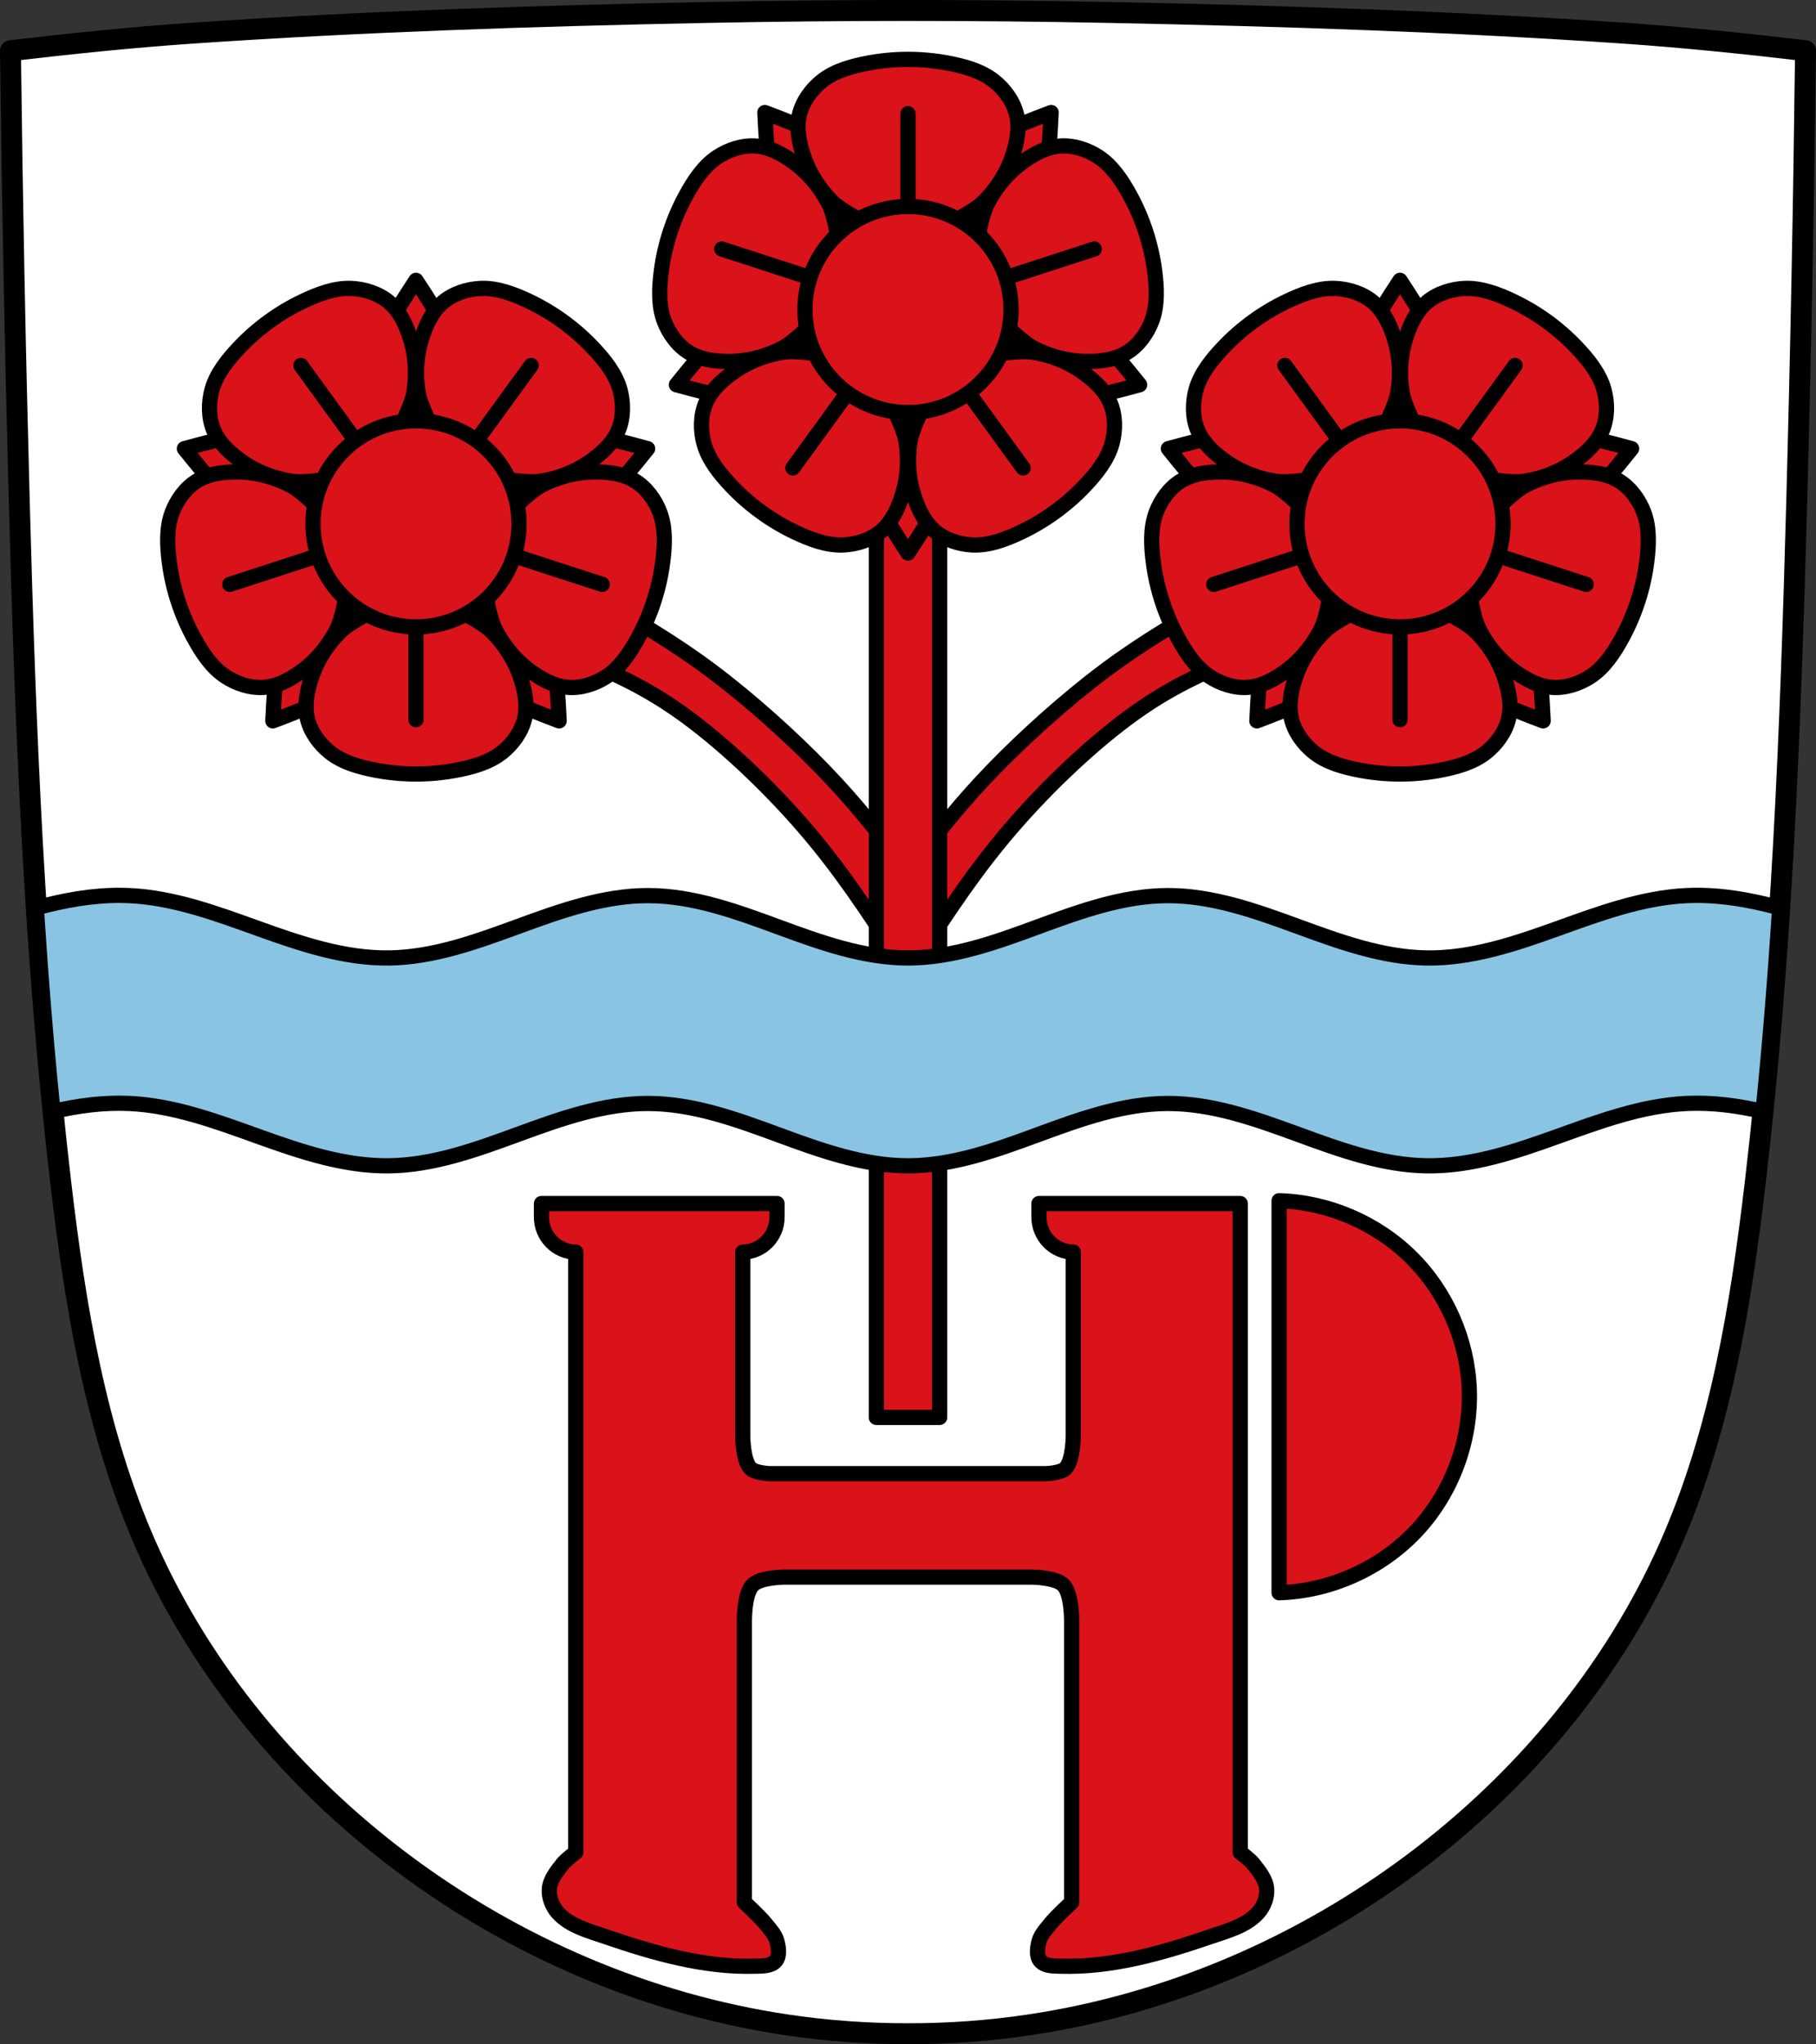
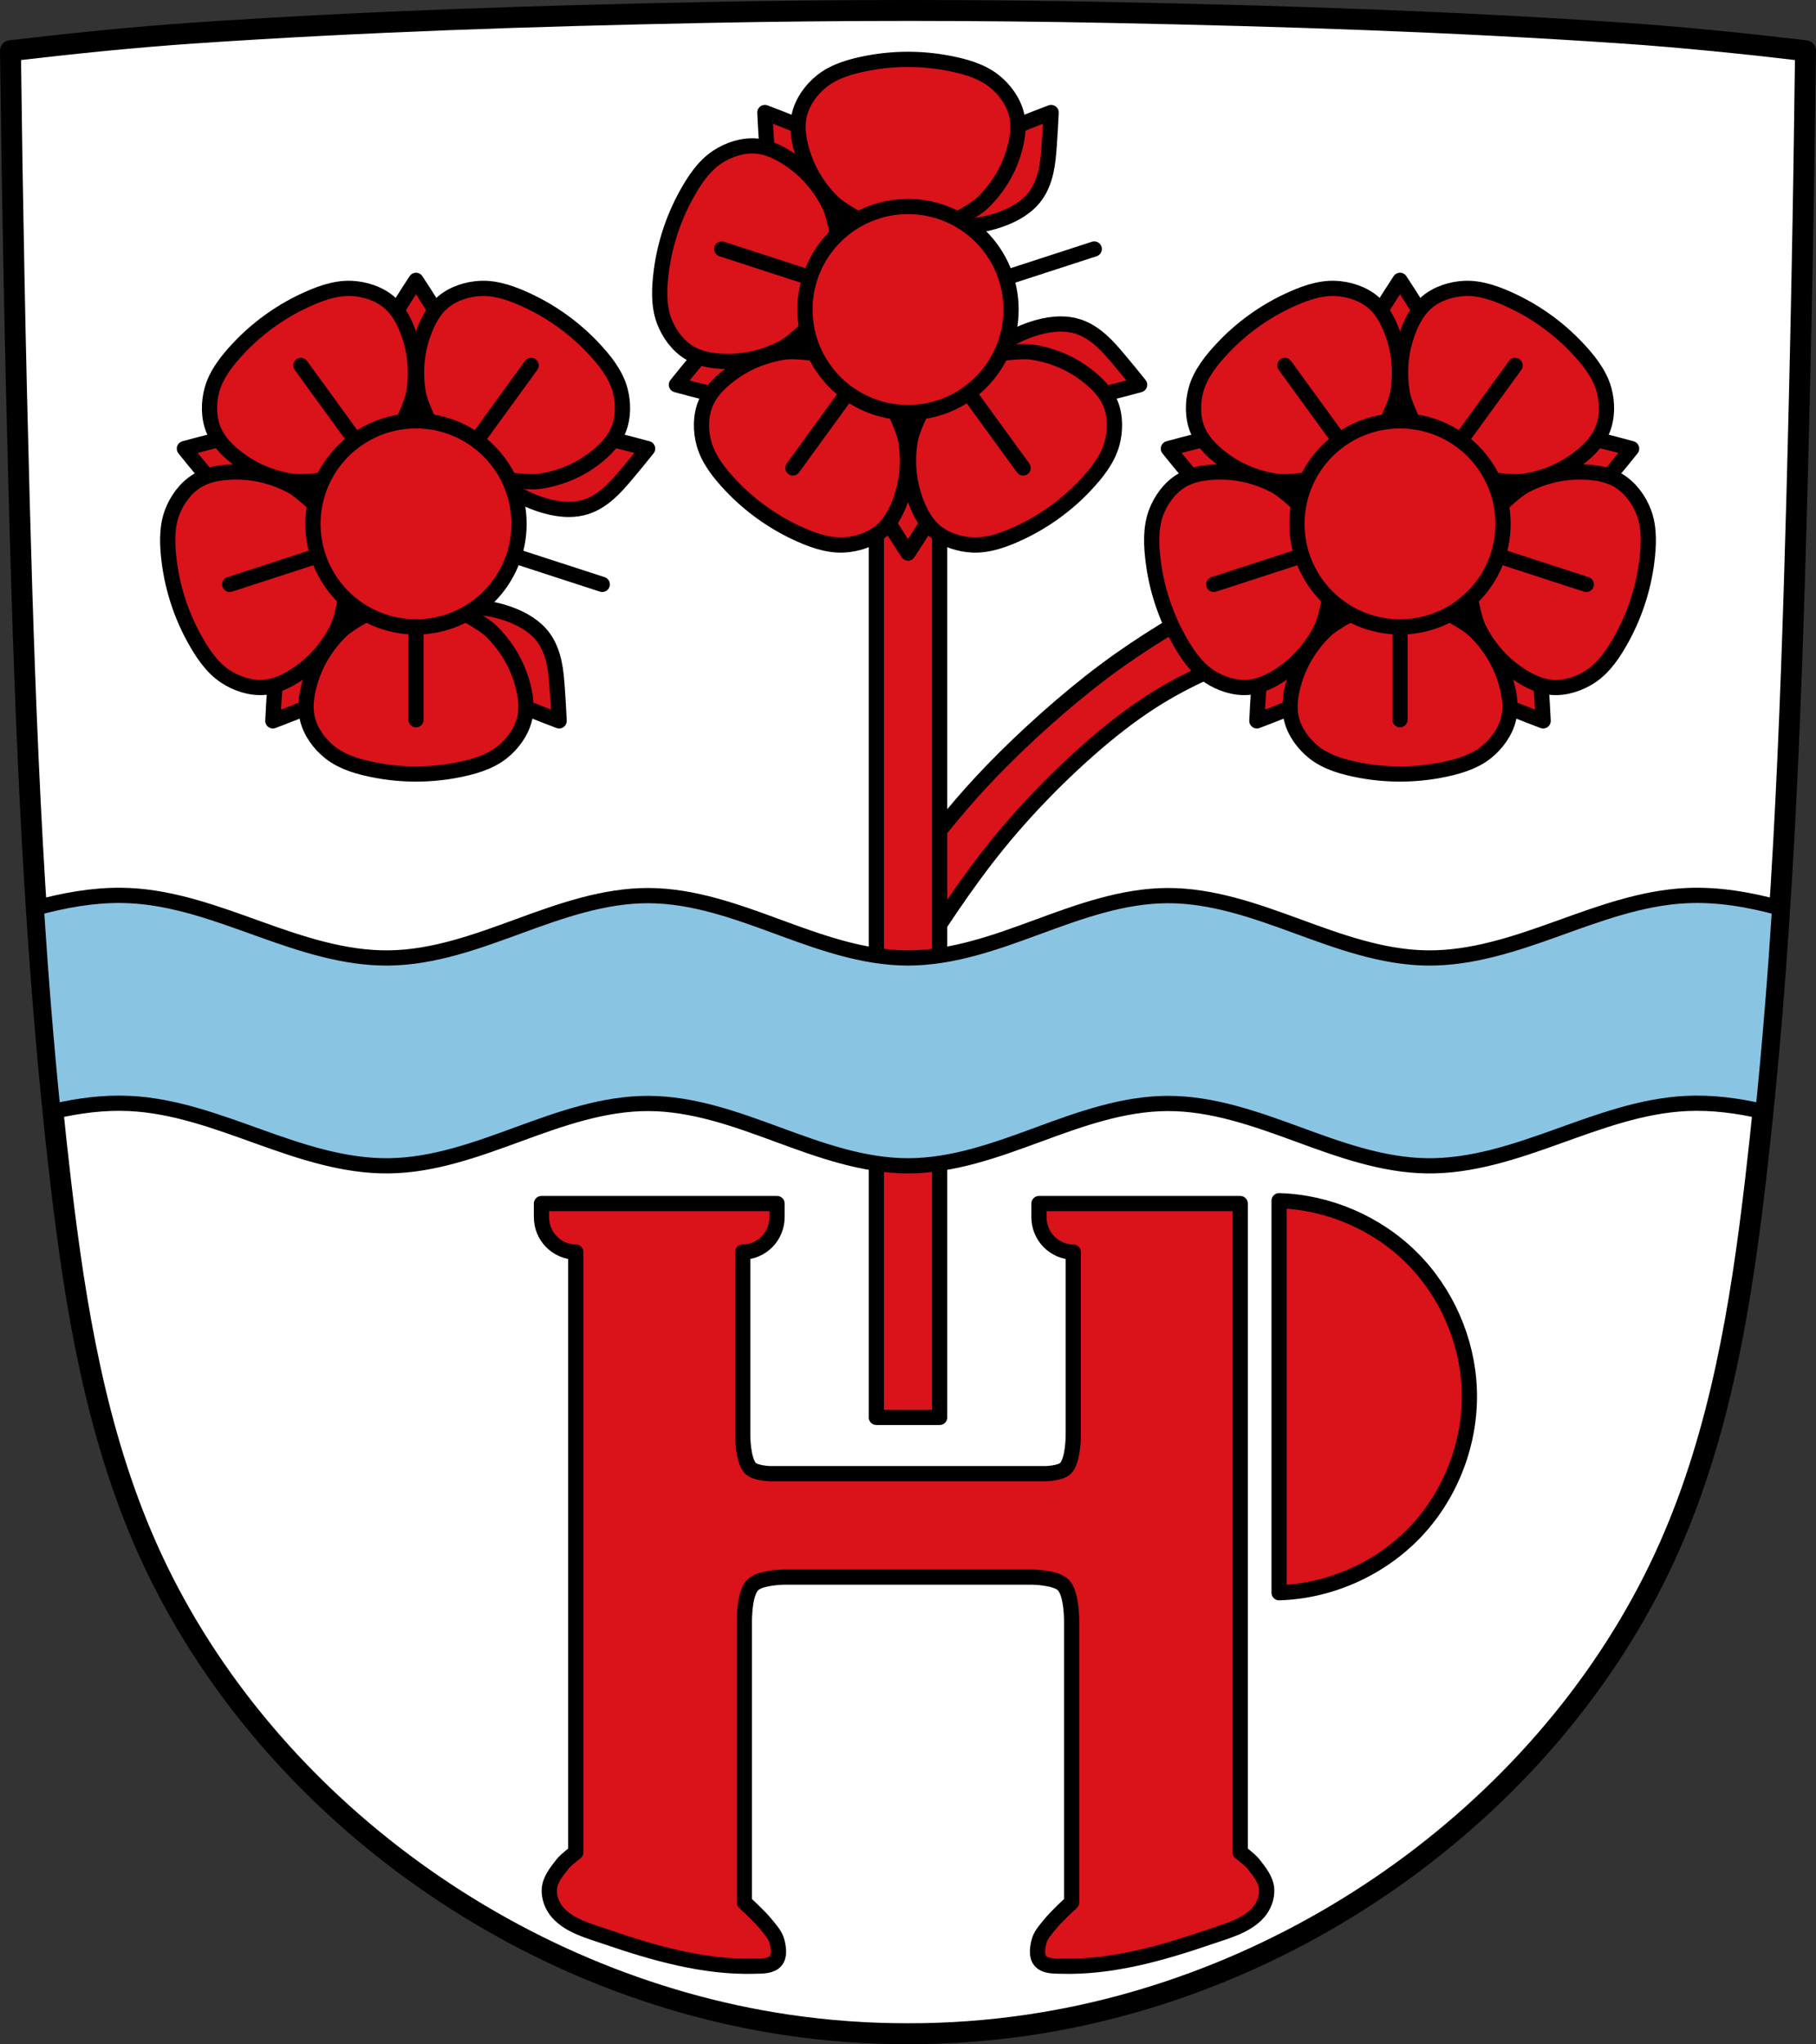
<svg xmlns="http://www.w3.org/2000/svg" height="1074.711" width="954.704" id="svg1278" version="1.1" viewBox="0 0 954.704 1074.711">
  <rect x="0" y="0" width="954.704" height="1074.711" fill="#333333" stroke="none" />
  <defs id="defs1124">
    <path style="fill:#da121a;stroke:#000000;stroke-width:5;stroke-linecap:round;stroke-linejoin:round" d="m -905.13,82.34 h 148.71 v 163.59 h -148.71 z" id="0" />
    <path style="stroke:#000000;stroke-width:8.677;stroke-linecap:round;stroke-linejoin:round" d="m -833.25,131.96 c -32.33,-0.048 -63.63,-54.45 -47.43,-82.43 16.208,-27.977 78.971,-27.884 95.1,0.141 16.12,28.02 -15.337,82.33 -47.67,82.29 z" id="1" />
    <path style="fill:#da121a;stroke:#000000;stroke-width:2.28;stroke-linecap:round;stroke-linejoin:round" d="m -989.29,88.41 c 0,7.307 -9.57,20.479 -16.52,22.737 -6.95,2.258 -22.434,-2.773 -26.729,-8.685 -4.295,-5.912 -4.295,-22.19 0,-28.1 4.295,-5.912 19.78,-10.943 26.729,-8.685 6.95,2.258 16.52,15.43 16.52,22.737 z" id="2" />
-     <path style="fill:#da121a;stroke:#000000;stroke-width:12;stroke-linecap:round" d="M -866.91,163.21 -925.4,143.223" id="3" />
    <path style="fill:#da121a;stroke:#000000;stroke-width:12;stroke-linecap:round" d="m -855.35,202.96 -37.537,49.1" id="4" />
    <path style="fill:#da121a;stroke:#000000;stroke-width:3.727;stroke-linecap:round;stroke-linejoin:round" d="m -793.76,169.84 c 0,24.987 -16.666,45.24 -37.23,45.24 -20.559,0 -37.23,-20.256 -37.23,-45.24 0,-24.987 16.666,-45.24 37.23,-45.24 20.559,0 37.23,20.256 37.23,45.24 z" id="5" />
    <path style="fill:#da121a;stroke:#000000;stroke-width:12;stroke-linecap:round" d="M -833.17,138.87 V 77.062" id="6" />
  </defs>
  <path id="path2960-4-1" d="M 370.254,6.577 C 280.692,8.379 191.104,11.29 101.732,17.388 69.581,19.581 37.51,22.914 5.5,26.655 c 0.95,79.296 2.501,158.585 4.656,237.857 3.238,119.144 7.848,238.401 21.73,356.785 7.665,65.371 18.398,131.269 45.012,191.52 29.191,66.085 77.048,123.44 135.038,166.811 58.985,44.114 128.798,74.115 201.778,84.947 21.056,3.125 42.349,4.677 63.639,4.635 21.289,0.042 42.582,-1.51 63.639,-4.635 72.98,-10.832 142.793,-40.833 201.778,-84.947 57.99,-43.37 105.846,-100.726 135.036,-166.811 26.614,-60.251 37.349,-126.149 45.014,-191.52 13.882,-118.384 18.492,-237.641 21.73,-356.785 2.155,-79.272 3.706,-158.562 4.656,-237.857 -32.01,-3.742 -64.081,-7.074 -96.232,-9.268 -89.372,-6.098 -178.96,-9.008 -268.522,-10.811 -71.384,-1.436 -142.812,-1.436 -214.196,0 z" style="fill:#ffffff;stroke:none;stroke-width:11;stroke-linecap:round;stroke-linejoin:round;stroke-miterlimit:4;stroke-dasharray:none;stroke-opacity:1" />
  <path id="path2960-4" d="M 370.254,6.577 C 280.692,8.379 191.104,11.29 101.732,17.388 69.581,19.581 37.51,22.914 5.5,26.655 c 0.95,79.296 2.501,158.585 4.656,237.857 3.238,119.144 7.848,238.401 21.73,356.785 7.665,65.371 18.398,131.269 45.012,191.52 29.191,66.085 77.048,123.44 135.038,166.811 58.985,44.114 128.798,74.115 201.778,84.947 21.056,3.125 42.349,4.677 63.639,4.635 21.289,0.042 42.582,-1.51 63.639,-4.635 72.98,-10.832 142.793,-40.833 201.778,-84.947 57.99,-43.37 105.846,-100.726 135.036,-166.811 26.614,-60.251 37.349,-126.149 45.014,-191.52 13.882,-118.384 18.492,-237.641 21.73,-356.785 2.155,-79.272 3.706,-158.562 4.656,-237.857 -32.01,-3.742 -64.081,-7.074 -96.232,-9.268 -89.372,-6.098 -178.96,-9.008 -268.522,-10.811 -71.384,-1.436 -142.812,-1.436 -214.196,0 z" style="fill:none;stroke:#000000;stroke-width:11;stroke-linecap:round;stroke-linejoin:round;stroke-miterlimit:4;stroke-dasharray:none;stroke-opacity:1" />
  <g transform="translate(-4.5429687e-5,-3.6999513e-6)" id="g3856" />
  <g id="g3974" />
  <g transform="rotate(71.996,-596.086,162.73)" id="g3895-2" />
  <g id="g2485">
    <g id="g4556" transform="translate(1066.037)">
      <g id="g4464">
-         <path style="fill:#da121a;fill-opacity:1;stroke:#000000;stroke-width:8;stroke-linecap:round;stroke-linejoin:round;stroke-miterlimit:4;stroke-dasharray:none;stroke-opacity:1" d="m -766.068,344.626 c 18.307,7.418 36.615,14.835 57.921,29.986 21.306,15.151 45.61,38.035 64.864,60.367 19.254,22.332 33.458,44.111 47.662,65.891 0,0 0.947,-50.661 0.947,-50.661 -11.048,-14.204 -22.095,-28.408 -38.509,-45.374 -16.413,-16.966 -38.193,-36.694 -58.867,-52.16 -20.675,-15.466 -40.245,-26.672 -59.815,-37.877 0,0 -14.204,29.828 -14.204,29.828 z" id="path4446" />
+         <path style="fill:#da121a;fill-opacity:1;stroke:#000000;stroke-width:8;stroke-linecap:round;stroke-linejoin:round;stroke-miterlimit:4;stroke-dasharray:none;stroke-opacity:1" d="m -766.068,344.626 z" id="path4446" />
        <g id="g4444" transform="matrix(1,0,0,-1,-744.58,814.129)" style="stroke:#000000;stroke-width:8;stroke-linecap:round;stroke-linejoin:round;stroke-miterlimit:4;stroke-dasharray:none;stroke-opacity:1">
          <path id="path3424-9" d="m -178.007,435.131 c 0.261,5.732 0.594,11.462 1,17.186 0.329,4.639 0.708,9.292 1.727,13.83 1.019,4.538 2.704,8.982 5.443,12.74 4.24,5.819 10.738,9.633 17.486,12.143 5.696,2.118 11.693,3.42 17.754,3.857 1.458,-5.899 2.072,-12.005 1.818,-18.076 -0.301,-7.194 -1.918,-14.553 -6.141,-20.385 -2.728,-3.767 -6.433,-6.742 -10.434,-9.113 -4.001,-2.371 -8.311,-4.171 -12.621,-5.918 -5.318,-2.156 -10.662,-4.244 -16.033,-6.264 z m 150.496,0 c -5.371,2.02 -10.715,4.108 -16.033,6.264 -4.31,1.747 -8.621,3.546 -12.621,5.918 -4,2.371 -7.706,5.347 -10.434,9.113 -4.223,5.831 -5.84,13.191 -6.141,20.385 -0.254,6.071 0.36,12.177 1.818,18.076 6.061,-0.437 12.058,-1.739 17.754,-3.857 6.748,-2.51 13.246,-6.324 17.486,-12.143 2.739,-3.758 4.425,-8.203 5.443,-12.74 1.019,-4.538 1.397,-9.191 1.727,-13.83 0.406,-5.724 0.739,-11.453 1,-17.186 z M -182.928,546.315 c -3.144,-0.014 -6.266,0.391 -9.264,1.359 -4.425,1.43 -8.401,4.034 -11.893,7.105 -3.492,3.072 -6.534,6.615 -9.527,10.174 -3.694,4.392 -7.333,8.829 -10.914,13.312 5.532,1.524 11.085,2.977 16.654,4.359 4.514,1.121 9.057,2.199 13.688,2.633 4.63,0.433 9.378,0.203 13.799,-1.24 6.844,-2.235 12.479,-7.236 16.951,-12.879 3.775,-4.762 6.868,-10.062 9.156,-15.691 -5.16,-3.21 -10.776,-5.681 -16.629,-7.316 -3.901,-1.09 -7.979,-1.798 -12.021,-1.816 z m 160.342,0 c -4.042,0.018 -8.123,0.727 -12.023,1.816 -5.853,1.635 -11.469,4.107 -16.629,7.316 2.289,5.629 5.382,10.929 9.156,15.691 4.472,5.642 10.107,10.644 16.951,12.879 4.421,1.443 9.168,1.674 13.799,1.24 4.63,-0.433 9.174,-1.512 13.688,-2.633 5.569,-1.383 11.122,-2.836 16.654,-4.359 -3.581,-4.484 -7.221,-8.921 -10.914,-13.312 -2.993,-3.559 -6.036,-7.102 -9.527,-10.174 -3.492,-3.072 -7.467,-5.675 -11.893,-7.105 -2.997,-0.969 -6.118,-1.373 -9.262,-1.359 z m -80.172,46.566 c -4.647,3.916 -8.733,8.495 -12.096,13.557 -3.985,5.997 -7.001,12.902 -7.012,20.102 -0.007,4.651 1.241,9.236 3.084,13.506 1.843,4.27 4.272,8.259 6.732,12.205 3.036,4.87 6.133,9.701 9.291,14.492 3.158,-4.791 6.255,-9.623 9.291,-14.492 2.46,-3.947 4.89,-7.935 6.732,-12.205 1.843,-4.27 3.091,-8.855 3.084,-13.506 -0.011,-7.2 -3.027,-14.105 -7.012,-20.102 -3.363,-5.061 -7.449,-9.641 -12.096,-13.557 z" style="fill:#da121a;fill-opacity:1;stroke:#000000;stroke-width:8;stroke-linecap:round;stroke-linejoin:round;stroke-miterlimit:4;stroke-dasharray:none;stroke-opacity:1" />
          <path style="fill:#da121a;fill-opacity:1;stroke:#000000;stroke-width:8;stroke-linecap:round;stroke-linejoin:round;stroke-miterlimit:4;stroke-dasharray:none;stroke-opacity:1" d="m -123.393,409.091 c -8.674,1.619 -17.796,4.039 -24.689,9.547 -5.473,4.373 -10.043,10.645 -11.718,17.447 -1.847,7.503 -0.066,15.761 2.512,23.045 3.048,8.611 8.331,16.625 14.83,23.043 5.151,5.087 18.41,11.523 18.41,11.523 l 21.288,-9.152 21.288,9.152 c 0,0 13.259,-6.436 18.41,-11.523 6.499,-6.418 11.782,-14.432 14.83,-23.043 2.579,-7.284 4.36,-15.542 2.512,-23.045 -1.675,-6.802 -6.245,-13.074 -11.718,-17.447 -6.892,-5.508 -16.013,-7.928 -24.686,-9.547 -13.524,-2.524 -27.748,-2.524 -41.272,0 z" id="path3618-5" />
          <path style="fill:#da121a;fill-opacity:1;stroke:#000000;stroke-width:8;stroke-linecap:round;stroke-linejoin:round;stroke-miterlimit:4;stroke-dasharray:none;stroke-opacity:1" d="M -102.758,484.544 V 435.755" id="path3671-7" />
-           <path style="fill:#da121a;fill-opacity:1;stroke:#000000;stroke-width:8;stroke-linecap:round;stroke-linejoin:round;stroke-miterlimit:4;stroke-dasharray:none;stroke-opacity:1" d="m 14.139,479.026 c -4.22,-7.749 -9.341,-15.676 -16.71,-20.529 -5.851,-3.853 -13.228,-6.261 -20.215,-5.751 -7.707,0.562 -15.009,4.808 -21.14,9.512 -7.247,5.56 -13.236,13.061 -17.331,21.226 -3.246,6.471 -5.269,21.071 -5.269,21.071 l 15.284,17.417 -2.125,23.075 c 0,0 10.219,10.621 16.649,13.948 8.113,4.198 17.367,6.745 26.498,6.982 7.725,0.201 16.128,-0.657 22.693,-4.733 5.952,-3.695 10.504,-9.98 12.971,-16.536 3.108,-8.257 2.591,-17.68 1.45,-26.428 -1.779,-13.642 -6.176,-27.17 -12.756,-39.251 z" id="path3618-4-4" />
          <path style="fill:#da121a;fill-opacity:1;stroke:#000000;stroke-width:8;stroke-linecap:round;stroke-linejoin:round;stroke-miterlimit:4;stroke-dasharray:none;stroke-opacity:1" d="M -51.242,521.971 -4.841,506.892" id="path3671-9-4" />
          <path style="fill:#da121a;fill-opacity:1;stroke:#000000;stroke-width:8;stroke-linecap:round;stroke-linejoin:round;stroke-miterlimit:4;stroke-dasharray:none;stroke-opacity:1" d="m -219.656,479.026 c 4.22,-7.749 9.341,-15.676 16.71,-20.529 5.851,-3.853 13.228,-6.261 20.215,-5.751 7.707,0.562 15.009,4.808 21.14,9.512 7.247,5.56 13.236,13.061 17.331,21.226 3.246,6.471 5.269,21.071 5.269,21.071 l -15.284,17.417 2.125,23.075 c 0,0 -10.219,10.621 -16.649,13.948 -8.113,4.198 -17.367,6.745 -26.498,6.982 -7.725,0.201 -16.128,-0.657 -22.693,-4.733 -5.952,-3.695 -10.504,-9.98 -12.971,-16.536 -3.108,-8.257 -2.591,-17.68 -1.45,-26.428 1.779,-13.642 6.176,-27.17 12.756,-39.251 z" id="path3618-4-3-9" />
          <path style="fill:#da121a;fill-opacity:1;stroke:#000000;stroke-width:8;stroke-linecap:round;stroke-linejoin:round;stroke-miterlimit:4;stroke-dasharray:none;stroke-opacity:1" d="m -154.275,521.971 -46.4,-15.079" id="path3671-9-9-5" />
          <path style="fill:#da121a;fill-opacity:1;stroke:#000000;stroke-width:8;stroke-linecap:round;stroke-linejoin:round;stroke-miterlimit:4;stroke-dasharray:none;stroke-opacity:1" d="m -9.867,631.443 c 6.065,-6.408 12.022,-13.729 14.36,-22.236 1.857,-6.755 1.867,-14.515 -0.777,-21.002 -2.916,-7.156 -9.211,-12.789 -15.579,-17.166 -7.528,-5.174 -16.512,-8.552 -25.543,-9.923 -7.158,-1.087 -21.668,1.501 -21.668,1.501 l -11.841,19.918 -22.602,5.11 c 0,0 -6.942,13.001 -8.119,20.145 -1.485,9.013 -1.047,18.601 1.549,27.359 2.196,7.409 5.609,15.136 11.515,20.119 5.354,4.518 12.737,6.905 19.736,7.226 8.813,0.404 17.615,-3 25.583,-6.789 12.424,-5.908 23.931,-14.27 33.388,-24.262 z" id="path3618-7-3" />
          <path style="fill:#da121a;fill-opacity:1;stroke:#000000;stroke-width:8;stroke-linecap:round;stroke-linejoin:round;stroke-miterlimit:4;stroke-dasharray:none;stroke-opacity:1" d="m -70.915,582.534 28.681,39.469" id="path3671-0-7" />
          <path style="fill:#da121a;fill-opacity:1;stroke:#000000;stroke-width:8;stroke-linecap:round;stroke-linejoin:round;stroke-miterlimit:4;stroke-dasharray:none;stroke-opacity:1" d="m -195.65,631.443 c -6.065,-6.408 -12.022,-13.729 -14.36,-22.236 -1.857,-6.755 -1.867,-14.515 0.777,-21.002 2.916,-7.156 9.211,-12.789 15.579,-17.166 7.528,-5.174 16.512,-8.552 25.543,-9.923 7.158,-1.087 21.668,1.501 21.668,1.501 l 11.841,19.918 22.602,5.11 c 0,0 6.942,13.001 8.119,20.145 1.485,9.013 1.047,18.601 -1.549,27.359 -2.196,7.409 -5.609,15.136 -11.515,20.119 -5.354,4.518 -12.737,6.905 -19.736,7.226 -8.813,0.404 -17.615,-3 -25.583,-6.789 -12.424,-5.908 -23.931,-14.27 -33.388,-24.262 z" id="path3618-7-7-5" />
          <path style="fill:#da121a;fill-opacity:1;stroke:#000000;stroke-width:8;stroke-linecap:round;stroke-linejoin:round;stroke-miterlimit:4;stroke-dasharray:none;stroke-opacity:1" d="m -134.602,582.534 -28.681,39.469" id="path3671-0-0-7" />
          <circle r="54.169" cy="538.713" cx="-102.758" id="path3422-4" style="opacity:1;fill:#da121a;fill-opacity:1;fill-rule:evenodd;stroke:#000000;stroke-width:8;stroke-linecap:round;stroke-linejoin:round;stroke-miterlimit:4;stroke-dasharray:none;stroke-opacity:1;paint-order:fill markers stroke" />
        </g>
      </g>
      <g id="g4464-8" transform="matrix(-1,0,0,1,-1177.371,0)">
        <path style="fill:#da121a;fill-opacity:1;stroke:#000000;stroke-width:8;stroke-linecap:round;stroke-linejoin:round;stroke-miterlimit:4;stroke-dasharray:none;stroke-opacity:1" d="m -766.068,344.626 c 18.307,7.418 36.615,14.835 57.921,29.986 21.306,15.151 45.61,38.035 64.864,60.367 19.254,22.332 33.458,44.111 47.662,65.891 0,0 0.947,-50.661 0.947,-50.661 -11.048,-14.204 -22.095,-28.408 -38.509,-45.374 -16.413,-16.966 -38.193,-36.694 -58.867,-52.16 -20.675,-15.466 -40.245,-26.672 -59.815,-37.877 0,0 -14.204,29.828 -14.204,29.828 z" id="path4446-8" />
        <g id="g4444-4" transform="matrix(1,0,0,-1,-744.58,814.129)" style="stroke:#000000;stroke-width:8;stroke-linecap:round;stroke-linejoin:round;stroke-miterlimit:4;stroke-dasharray:none;stroke-opacity:1">
          <path id="path3424-9-4" d="m -178.007,435.131 c 0.261,5.732 0.594,11.462 1,17.186 0.329,4.639 0.708,9.292 1.727,13.83 1.019,4.538 2.704,8.982 5.443,12.74 4.24,5.819 10.738,9.633 17.486,12.143 5.696,2.118 11.693,3.42 17.754,3.857 1.458,-5.899 2.072,-12.005 1.818,-18.076 -0.301,-7.194 -1.918,-14.553 -6.141,-20.385 -2.728,-3.767 -6.433,-6.742 -10.434,-9.113 -4.001,-2.371 -8.311,-4.171 -12.621,-5.918 -5.318,-2.156 -10.662,-4.244 -16.033,-6.264 z m 150.496,0 c -5.371,2.02 -10.715,4.108 -16.033,6.264 -4.31,1.747 -8.621,3.546 -12.621,5.918 -4,2.371 -7.706,5.347 -10.434,9.113 -4.223,5.831 -5.84,13.191 -6.141,20.385 -0.254,6.071 0.36,12.177 1.818,18.076 6.061,-0.437 12.058,-1.739 17.754,-3.857 6.748,-2.51 13.246,-6.324 17.486,-12.143 2.739,-3.758 4.425,-8.203 5.443,-12.74 1.019,-4.538 1.397,-9.191 1.727,-13.83 0.406,-5.724 0.739,-11.453 1,-17.186 z M -182.928,546.315 c -3.144,-0.014 -6.266,0.391 -9.264,1.359 -4.425,1.43 -8.401,4.034 -11.893,7.105 -3.492,3.072 -6.534,6.615 -9.527,10.174 -3.694,4.392 -7.333,8.829 -10.914,13.312 5.532,1.524 11.085,2.977 16.654,4.359 4.514,1.121 9.057,2.199 13.688,2.633 4.63,0.433 9.378,0.203 13.799,-1.24 6.844,-2.235 12.479,-7.236 16.951,-12.879 3.775,-4.762 6.868,-10.062 9.156,-15.691 -5.16,-3.21 -10.776,-5.681 -16.629,-7.316 -3.901,-1.09 -7.979,-1.798 -12.021,-1.816 z m 160.342,0 c -4.042,0.018 -8.123,0.727 -12.023,1.816 -5.853,1.635 -11.469,4.107 -16.629,7.316 2.289,5.629 5.382,10.929 9.156,15.691 4.472,5.642 10.107,10.644 16.951,12.879 4.421,1.443 9.168,1.674 13.799,1.24 4.63,-0.433 9.174,-1.512 13.688,-2.633 5.569,-1.383 11.122,-2.836 16.654,-4.359 -3.581,-4.484 -7.221,-8.921 -10.914,-13.312 -2.993,-3.559 -6.036,-7.102 -9.527,-10.174 -3.492,-3.072 -7.467,-5.675 -11.893,-7.105 -2.997,-0.969 -6.118,-1.373 -9.262,-1.359 z m -80.172,46.566 c -4.647,3.916 -8.733,8.495 -12.096,13.557 -3.985,5.997 -7.001,12.902 -7.012,20.102 -0.007,4.651 1.241,9.236 3.084,13.506 1.843,4.27 4.272,8.259 6.732,12.205 3.036,4.87 6.133,9.701 9.291,14.492 3.158,-4.791 6.255,-9.623 9.291,-14.492 2.46,-3.947 4.89,-7.935 6.732,-12.205 1.843,-4.27 3.091,-8.855 3.084,-13.506 -0.011,-7.2 -3.027,-14.105 -7.012,-20.102 -3.363,-5.061 -7.449,-9.641 -12.096,-13.557 z" style="fill:#da121a;fill-opacity:1;stroke:#000000;stroke-width:8;stroke-linecap:round;stroke-linejoin:round;stroke-miterlimit:4;stroke-dasharray:none;stroke-opacity:1" />
          <path style="fill:#da121a;fill-opacity:1;stroke:#000000;stroke-width:8;stroke-linecap:round;stroke-linejoin:round;stroke-miterlimit:4;stroke-dasharray:none;stroke-opacity:1" d="m -123.393,409.091 c -8.674,1.619 -17.796,4.039 -24.689,9.547 -5.473,4.373 -10.043,10.645 -11.718,17.447 -1.847,7.503 -0.066,15.761 2.512,23.045 3.048,8.611 8.331,16.625 14.83,23.043 5.151,5.087 18.41,11.523 18.41,11.523 l 21.288,-9.152 21.288,9.152 c 0,0 13.259,-6.436 18.41,-11.523 6.499,-6.418 11.782,-14.432 14.83,-23.043 2.579,-7.284 4.36,-15.542 2.512,-23.045 -1.675,-6.802 -6.245,-13.074 -11.718,-17.447 -6.892,-5.508 -16.013,-7.928 -24.686,-9.547 -13.524,-2.524 -27.748,-2.524 -41.272,0 z" id="path3618-5-5" />
          <path style="fill:#da121a;fill-opacity:1;stroke:#000000;stroke-width:8;stroke-linecap:round;stroke-linejoin:round;stroke-miterlimit:4;stroke-dasharray:none;stroke-opacity:1" d="M -102.758,484.544 V 435.755" id="path3671-7-5" />
          <path style="fill:#da121a;fill-opacity:1;stroke:#000000;stroke-width:8;stroke-linecap:round;stroke-linejoin:round;stroke-miterlimit:4;stroke-dasharray:none;stroke-opacity:1" d="m 14.139,479.026 c -4.22,-7.749 -9.341,-15.676 -16.71,-20.529 -5.851,-3.853 -13.228,-6.261 -20.215,-5.751 -7.707,0.562 -15.009,4.808 -21.14,9.512 -7.247,5.56 -13.236,13.061 -17.331,21.226 -3.246,6.471 -5.269,21.071 -5.269,21.071 l 15.284,17.417 -2.125,23.075 c 0,0 10.219,10.621 16.649,13.948 8.113,4.198 17.367,6.745 26.498,6.982 7.725,0.201 16.128,-0.657 22.693,-4.733 5.952,-3.695 10.504,-9.98 12.971,-16.536 3.108,-8.257 2.591,-17.68 1.45,-26.428 -1.779,-13.642 -6.176,-27.17 -12.756,-39.251 z" id="path3618-4-4-7" />
          <path style="fill:#da121a;fill-opacity:1;stroke:#000000;stroke-width:8;stroke-linecap:round;stroke-linejoin:round;stroke-miterlimit:4;stroke-dasharray:none;stroke-opacity:1" d="M -51.242,521.971 -4.841,506.892" id="path3671-9-4-5" />
          <path style="fill:#da121a;fill-opacity:1;stroke:#000000;stroke-width:8;stroke-linecap:round;stroke-linejoin:round;stroke-miterlimit:4;stroke-dasharray:none;stroke-opacity:1" d="m -219.656,479.026 c 4.22,-7.749 9.341,-15.676 16.71,-20.529 5.851,-3.853 13.228,-6.261 20.215,-5.751 7.707,0.562 15.009,4.808 21.14,9.512 7.247,5.56 13.236,13.061 17.331,21.226 3.246,6.471 5.269,21.071 5.269,21.071 l -15.284,17.417 2.125,23.075 c 0,0 -10.219,10.621 -16.649,13.948 -8.113,4.198 -17.367,6.745 -26.498,6.982 -7.725,0.201 -16.128,-0.657 -22.693,-4.733 -5.952,-3.695 -10.504,-9.98 -12.971,-16.536 -3.108,-8.257 -2.591,-17.68 -1.45,-26.428 1.779,-13.642 6.176,-27.17 12.756,-39.251 z" id="path3618-4-3-9-5" />
          <path style="fill:#da121a;fill-opacity:1;stroke:#000000;stroke-width:8;stroke-linecap:round;stroke-linejoin:round;stroke-miterlimit:4;stroke-dasharray:none;stroke-opacity:1" d="m -154.275,521.971 -46.4,-15.079" id="path3671-9-9-5-6" />
          <path style="fill:#da121a;fill-opacity:1;stroke:#000000;stroke-width:8;stroke-linecap:round;stroke-linejoin:round;stroke-miterlimit:4;stroke-dasharray:none;stroke-opacity:1" d="m -9.867,631.443 c 6.065,-6.408 12.022,-13.729 14.36,-22.236 1.857,-6.755 1.867,-14.515 -0.777,-21.002 -2.916,-7.156 -9.211,-12.789 -15.579,-17.166 -7.528,-5.174 -16.512,-8.552 -25.543,-9.923 -7.158,-1.087 -21.668,1.501 -21.668,1.501 l -11.841,19.918 -22.602,5.11 c 0,0 -6.942,13.001 -8.119,20.145 -1.485,9.013 -1.047,18.601 1.549,27.359 2.196,7.409 5.609,15.136 11.515,20.119 5.354,4.518 12.737,6.905 19.736,7.226 8.813,0.404 17.615,-3 25.583,-6.789 12.424,-5.908 23.931,-14.27 33.388,-24.262 z" id="path3618-7-3-0" />
          <path style="fill:#da121a;fill-opacity:1;stroke:#000000;stroke-width:8;stroke-linecap:round;stroke-linejoin:round;stroke-miterlimit:4;stroke-dasharray:none;stroke-opacity:1" d="m -70.915,582.534 28.681,39.469" id="path3671-0-7-5" />
          <path style="fill:#da121a;fill-opacity:1;stroke:#000000;stroke-width:8;stroke-linecap:round;stroke-linejoin:round;stroke-miterlimit:4;stroke-dasharray:none;stroke-opacity:1" d="m -195.65,631.443 c -6.065,-6.408 -12.022,-13.729 -14.36,-22.236 -1.857,-6.755 -1.867,-14.515 0.777,-21.002 2.916,-7.156 9.211,-12.789 15.579,-17.166 7.528,-5.174 16.512,-8.552 25.543,-9.923 7.158,-1.087 21.668,1.501 21.668,1.501 l 11.841,19.918 22.602,5.11 c 0,0 6.942,13.001 8.119,20.145 1.485,9.013 1.047,18.601 -1.549,27.359 -2.196,7.409 -5.609,15.136 -11.515,20.119 -5.354,4.518 -12.737,6.905 -19.736,7.226 -8.813,0.404 -17.615,-3 -25.583,-6.789 -12.424,-5.908 -23.931,-14.27 -33.388,-24.262 z" id="path3618-7-7-5-6" />
          <path style="fill:#da121a;fill-opacity:1;stroke:#000000;stroke-width:8;stroke-linecap:round;stroke-linejoin:round;stroke-miterlimit:4;stroke-dasharray:none;stroke-opacity:1" d="m -134.602,582.534 -28.681,39.469" id="path3671-0-0-7-9" />
          <circle r="54.169" cy="538.713" cx="-102.758" id="path3422-4-8" style="opacity:1;fill:#da121a;fill-opacity:1;fill-rule:evenodd;stroke:#000000;stroke-width:8;stroke-linecap:round;stroke-linejoin:round;stroke-miterlimit:4;stroke-dasharray:none;stroke-opacity:1;paint-order:fill markers stroke" />
        </g>
      </g>
    </g>
    <rect style="opacity:1;fill:#da121a;fill-opacity:1;fill-rule:evenodd;stroke:#000000;stroke-width:8;stroke-linecap:round;stroke-linejoin:round;stroke-miterlimit:4;stroke-dasharray:none;stroke-opacity:1;paint-order:fill markers stroke" id="rect3411" width="33.268" height="510.117" x="460.718" y="235.078" />
    <path style="fill:#da121a;stroke:#000000;stroke-width:8;stroke-linecap:round;stroke-linejoin:round;stroke-miterlimit:4;stroke-dasharray:none;stroke-opacity:1;fill-opacity:1" d="m 402.104,59.148 c 0.261,5.732 0.594,11.462 1,17.186 0.329,4.639 0.708,9.292 1.727,13.83 1.019,4.538 2.704,8.982 5.443,12.74 4.24,5.819 10.738,9.633 17.486,12.143 5.696,2.118 11.693,3.42 17.754,3.857 1.458,-5.899 2.072,-12.005 1.818,-18.076 -0.301,-7.194 -1.918,-14.553 -6.141,-20.385 -2.728,-3.767 -6.433,-6.742 -10.434,-9.113 -4.001,-2.371 -8.311,-4.171 -12.621,-5.918 -5.318,-2.156 -10.662,-4.244 -16.033,-6.264 z m 150.496,0 c -5.371,2.02 -10.715,4.108 -16.033,6.264 -4.31,1.747 -8.621,3.546 -12.621,5.918 -4,2.371 -7.706,5.347 -10.434,9.113 -4.223,5.831 -5.84,13.191 -6.141,20.385 -0.254,6.071 0.36,12.177 1.818,18.076 6.061,-0.437 12.058,-1.739 17.754,-3.857 6.748,-2.51 13.246,-6.324 17.486,-12.143 2.739,-3.758 4.425,-8.203 5.443,-12.74 1.019,-4.538 1.397,-9.191 1.727,-13.83 0.406,-5.724 0.739,-11.453 1,-17.186 z M 397.182,170.332 c -3.144,-0.014 -6.266,0.391 -9.264,1.359 -4.425,1.43 -8.401,4.034 -11.893,7.105 -3.492,3.072 -6.534,6.615 -9.527,10.174 -3.694,4.392 -7.333,8.829 -10.914,13.312 5.532,1.524 11.085,2.977 16.654,4.359 4.514,1.121 9.057,2.199 13.688,2.633 4.63,0.433 9.378,0.203 13.799,-1.24 6.844,-2.235 12.479,-7.236 16.951,-12.879 3.775,-4.762 6.868,-10.062 9.156,-15.691 -5.16,-3.21 -10.776,-5.681 -16.629,-7.316 -3.901,-1.09 -7.979,-1.798 -12.021,-1.816 z m 160.342,0 c -4.042,0.018 -8.123,0.727 -12.023,1.816 -5.853,1.635 -11.469,4.107 -16.629,7.316 2.289,5.629 5.382,10.929 9.156,15.691 4.472,5.642 10.107,10.644 16.951,12.879 4.421,1.443 9.168,1.674 13.799,1.24 4.63,-0.433 9.174,-1.512 13.688,-2.633 5.569,-1.383 11.122,-2.836 16.654,-4.359 -3.581,-4.484 -7.221,-8.921 -10.914,-13.312 -2.993,-3.559 -6.036,-7.102 -9.527,-10.174 -3.492,-3.072 -7.467,-5.675 -11.893,-7.105 -2.997,-0.969 -6.118,-1.373 -9.262,-1.359 z m -80.172,46.566 c -4.647,3.916 -8.733,8.495 -12.096,13.557 -3.985,5.997 -7.001,12.902 -7.012,20.102 -0.007,4.651 1.241,9.236 3.084,13.506 1.843,4.27 4.272,8.259 6.732,12.205 3.036,4.87 6.133,9.701 9.291,14.492 3.158,-4.791 6.255,-9.623 9.291,-14.492 2.46,-3.947 4.89,-7.935 6.732,-12.205 1.843,-4.27 3.091,-8.855 3.084,-13.506 -0.011,-7.2 -3.027,-14.105 -7.012,-20.102 -3.363,-5.061 -7.449,-9.641 -12.096,-13.557 z" id="path3424" />
    <path id="path3618" d="m 456.717,33.108 c -8.674,1.619 -17.796,4.039 -24.689,9.547 -5.473,4.373 -10.043,10.645 -11.718,17.447 -1.847,7.503 -0.066,15.761 2.512,23.045 3.048,8.611 8.331,16.625 14.83,23.043 5.151,5.087 18.41,11.523 18.41,11.523 l 21.288,-9.152 21.288,9.152 c 0,0 13.259,-6.436 18.41,-11.523 6.499,-6.418 11.782,-14.432 14.83,-23.043 2.579,-7.284 4.36,-15.542 2.512,-23.045 -1.675,-6.802 -6.245,-13.074 -11.718,-17.447 -6.892,-5.508 -16.013,-7.928 -24.686,-9.547 -13.524,-2.524 -27.748,-2.524 -41.272,0 z" style="fill:#da121a;stroke:#000000;stroke-width:8;stroke-linecap:round;stroke-linejoin:round;stroke-miterlimit:4;stroke-dasharray:none;stroke-opacity:1;fill-opacity:1" />
-     <path id="path3671" d="M 477.352,108.561 V 59.772" style="fill:#da121a;stroke:#000000;stroke-width:8;stroke-linecap:round;stroke-linejoin:round;stroke-miterlimit:4;stroke-dasharray:none;stroke-opacity:1;fill-opacity:1" />
-     <path id="path3618-4" d="m 594.25,103.043 c -4.22,-7.749 -9.341,-15.676 -16.71,-20.529 -5.851,-3.853 -13.228,-6.261 -20.215,-5.751 -7.707,0.562 -15.009,4.808 -21.14,9.512 -7.247,5.56 -13.236,13.061 -17.331,21.226 -3.246,6.471 -5.269,21.071 -5.269,21.071 l 15.284,17.417 -2.125,23.075 c 0,0 10.219,10.621 16.649,13.948 8.113,4.198 17.367,6.745 26.498,6.982 7.725,0.201 16.128,-0.657 22.693,-4.733 5.952,-3.695 10.504,-9.98 12.971,-16.536 3.108,-8.257 2.591,-17.68 1.45,-26.428 -1.779,-13.642 -6.176,-27.17 -12.756,-39.251 z" style="fill:#da121a;stroke:#000000;stroke-width:8;stroke-linecap:round;stroke-linejoin:round;stroke-miterlimit:4;stroke-dasharray:none;stroke-opacity:1;fill-opacity:1" />
    <path id="path3671-9" d="M 528.868,145.988 575.269,130.909" style="fill:#da121a;stroke:#000000;stroke-width:8;stroke-linecap:round;stroke-linejoin:round;stroke-miterlimit:4;stroke-dasharray:none;stroke-opacity:1;fill-opacity:1" />
    <path id="path3618-4-3" d="m 360.454,103.043 c 4.22,-7.749 9.341,-15.676 16.71,-20.529 5.851,-3.853 13.228,-6.261 20.215,-5.751 7.707,0.562 15.009,4.808 21.14,9.512 7.247,5.56 13.236,13.061 17.331,21.226 3.246,6.471 5.269,21.071 5.269,21.071 l -15.284,17.417 2.125,23.075 c 0,0 -10.219,10.621 -16.649,13.948 -8.113,4.198 -17.367,6.745 -26.498,6.982 -7.725,0.201 -16.128,-0.657 -22.693,-4.733 -5.952,-3.695 -10.504,-9.98 -12.971,-16.536 -3.108,-8.257 -2.591,-17.68 -1.45,-26.428 1.779,-13.642 6.176,-27.17 12.756,-39.251 z" style="fill:#da121a;stroke:#000000;stroke-width:8;stroke-linecap:round;stroke-linejoin:round;stroke-miterlimit:4;stroke-dasharray:none;stroke-opacity:1;fill-opacity:1" />
    <path id="path3671-9-9" d="M 425.836,145.988 379.435,130.909" style="fill:#da121a;stroke:#000000;stroke-width:8;stroke-linecap:round;stroke-linejoin:round;stroke-miterlimit:4;stroke-dasharray:none;stroke-opacity:1;fill-opacity:1" />
    <path id="path3618-7" d="m 570.243,255.46 c 6.065,-6.408 12.022,-13.729 14.36,-22.236 1.857,-6.755 1.867,-14.515 -0.777,-21.002 -2.916,-7.156 -9.211,-12.789 -15.579,-17.166 -7.528,-5.174 -16.512,-8.552 -25.543,-9.923 -7.158,-1.087 -21.668,1.501 -21.668,1.501 l -11.841,19.918 -22.602,5.11 c 0,0 -6.942,13.001 -8.119,20.145 -1.485,9.013 -1.047,18.601 1.549,27.359 2.196,7.409 5.609,15.136 11.515,20.119 5.354,4.518 12.737,6.905 19.736,7.226 8.813,0.404 17.615,-3 25.583,-6.789 12.424,-5.908 23.931,-14.27 33.388,-24.262 z" style="fill:#da121a;stroke:#000000;stroke-width:8;stroke-linecap:round;stroke-linejoin:round;stroke-miterlimit:4;stroke-dasharray:none;stroke-opacity:1;fill-opacity:1" />
    <path id="path3671-0" d="m 509.195,206.551 28.681,39.469" style="fill:#da121a;stroke:#000000;stroke-width:8;stroke-linecap:round;stroke-linejoin:round;stroke-miterlimit:4;stroke-dasharray:none;stroke-opacity:1;fill-opacity:1" />
    <path id="path3618-7-7" d="m 384.46,255.46 c -6.065,-6.408 -12.022,-13.729 -14.36,-22.236 -1.857,-6.755 -1.867,-14.515 0.777,-21.002 2.916,-7.156 9.211,-12.789 15.579,-17.166 7.528,-5.174 16.512,-8.552 25.543,-9.923 7.158,-1.087 21.668,1.501 21.668,1.501 l 11.841,19.918 22.602,5.11 c 0,0 6.942,13.001 8.119,20.145 1.485,9.013 1.047,18.601 -1.549,27.359 -2.196,7.409 -5.609,15.136 -11.515,20.119 -5.354,4.518 -12.737,6.905 -19.736,7.226 -8.813,0.404 -17.615,-3 -25.583,-6.789 -12.424,-5.908 -23.931,-14.27 -33.388,-24.262 z" style="fill:#da121a;stroke:#000000;stroke-width:8;stroke-linecap:round;stroke-linejoin:round;stroke-miterlimit:4;stroke-dasharray:none;stroke-opacity:1;fill-opacity:1" />
    <path id="path3671-0-0" d="m 445.509,206.551 -28.681,39.469" style="fill:#da121a;stroke:#000000;stroke-width:8;stroke-linecap:round;stroke-linejoin:round;stroke-miterlimit:4;stroke-dasharray:none;stroke-opacity:1;fill-opacity:1" />
    <circle style="opacity:1;fill:#da121a;fill-opacity:1;fill-rule:evenodd;stroke:#000000;stroke-width:8;stroke-linecap:round;stroke-linejoin:round;stroke-miterlimit:4;stroke-dasharray:none;stroke-opacity:1;paint-order:fill markers stroke" id="path3422" cx="477.352" cy="162.73" r="54.169" />
    <path style="fill:#da121a;stroke:#000000;stroke-width:8;stroke-linecap:round;stroke-linejoin:round;stroke-miterlimit:4;stroke-dasharray:none;stroke-opacity:1;fill-opacity:1" d="M 672.447 631.262 L 672.447 837.359 C 699.577 836.559 726.204 824.528 744.734 804.697 C 763.265 784.866 773.465 757.485 772.426 730.363 C 771.437 704.557 760.326 679.272 741.984 661.092 C 723.643 642.911 698.261 632.023 672.447 631.262 z M 284.656 632.762 L 284.656 639.873 C 284.656 650.006 292.685 658.169 302.697 658.281 L 302.697 973.855 C 302.697 973.855 297.66 977.56 295.746 979.994 C 292.685 983.887 289.156 988.192 288.795 993.148 C 288.479 997.483 290.281 1002.177 293.139 1005.428 C 299.457 1012.615 309.688 1015.19 318.701 1018.283 C 343.828 1026.905 370.31 1034.479 396.838 1033.705 C 400.621 1033.595 405.424 1033.804 407.838 1030.861 C 409.982 1028.247 409.324 1023.983 408.475 1020.699 C 407.567 1017.191 404.883 1014.386 402.625 1011.566 C 399.278 1007.386 391.328 1000.164 391.328 1000.164 L 391.328 853.426 C 391.328 853.426 390.932 838.277 395.643 833.348 C 399.54 829.27 411.961 829.148 411.961 829.148 L 477.352 829.148 L 542.744 829.148 C 542.744 829.148 555.164 829.27 559.061 833.348 C 563.771 838.277 563.377 853.426 563.377 853.426 L 563.377 1000.164 C 563.377 1000.164 555.425 1007.386 552.078 1011.566 C 549.82 1014.386 547.136 1017.191 546.229 1020.699 C 545.379 1023.983 544.721 1028.247 546.865 1030.861 C 549.279 1033.804 554.084 1033.595 557.867 1033.705 C 584.395 1034.479 610.877 1026.905 636.004 1018.283 C 645.017 1015.19 655.246 1012.615 661.564 1005.428 C 664.422 1002.177 666.224 997.483 665.908 993.148 C 665.547 988.192 662.02 983.887 658.959 979.994 C 657.045 977.56 652.008 973.855 652.008 973.855 L 652.008 770.543 L 652.008 658.281 L 652.008 632.762 L 546.203 632.762 L 546.203 639.873 C 546.203 650.006 554.231 658.17 564.244 658.281 L 564.244 754.418 C 564.244 754.418 564.333 767.644 560.189 771.947 C 557.64 774.595 549.58 774.773 549.58 774.773 L 477.352 774.773 L 405.123 774.773 C 405.123 774.773 397.065 774.595 394.516 771.947 C 390.373 767.644 390.459 754.418 390.459 754.418 L 390.459 658.281 C 400.472 658.17 408.5 650.006 408.5 639.873 L 408.5 632.762 L 284.656 632.762 z " id="path959" />
  </g>
  <path id="path3319" d="M 63.639 470.736 C 48.601 470.599 33.699 473.329 19.088 477.293 C 21.394 513.034 24.235 548.734 27.854 584.363 C 41.076 581.304 54.508 579.498 68.037 580.137 C 91.513 581.245 113.95 589.612 136.068 597.557 C 158.187 605.501 180.976 613.209 204.477 612.916 C 227.987 612.622 250.569 604.345 272.646 596.258 C 294.724 588.17 317.402 580.064 340.914 580.137 C 364.429 580.209 387.055 588.457 409.123 596.58 C 431.191 604.703 453.836 612.916 477.352 612.916 C 500.867 612.916 523.512 604.703 545.58 596.58 C 567.648 588.457 590.276 580.209 613.791 580.137 C 637.303 580.064 659.979 588.17 682.057 596.258 C 704.134 604.345 726.718 612.622 750.229 612.916 C 773.729 613.209 796.518 605.501 818.637 597.557 C 840.755 589.612 863.19 581.245 886.666 580.137 C 900.195 579.498 913.627 581.304 926.85 584.363 C 930.468 548.734 933.311 513.034 935.617 477.293 C 919.582 472.943 903.196 470.079 886.666 470.859 C 863.19 471.967 840.755 480.333 818.637 488.277 C 796.518 496.222 773.729 503.932 750.229 503.639 C 726.718 503.345 704.134 495.066 682.057 486.979 C 659.979 478.891 637.303 470.787 613.791 470.859 C 590.276 470.932 567.648 479.178 545.58 487.301 C 523.512 495.424 500.867 503.639 477.352 503.639 C 453.836 503.639 431.191 495.424 409.123 487.301 C 387.055 479.178 364.429 470.932 340.914 470.859 C 317.402 470.787 294.724 478.891 272.646 486.979 C 250.569 495.066 227.987 503.345 204.477 503.639 C 180.976 503.932 158.187 496.222 136.068 488.277 C 113.95 480.333 91.513 471.967 68.037 470.859 C 66.57 470.79 65.104 470.75 63.639 470.736 z " style="fill:#89c5e3;stroke:#000000;stroke-width:8;stroke-linecap:round;stroke-linejoin:round;stroke-miterlimit:4;stroke-dasharray:none;stroke-opacity:1;fill-opacity:1" />
</svg>